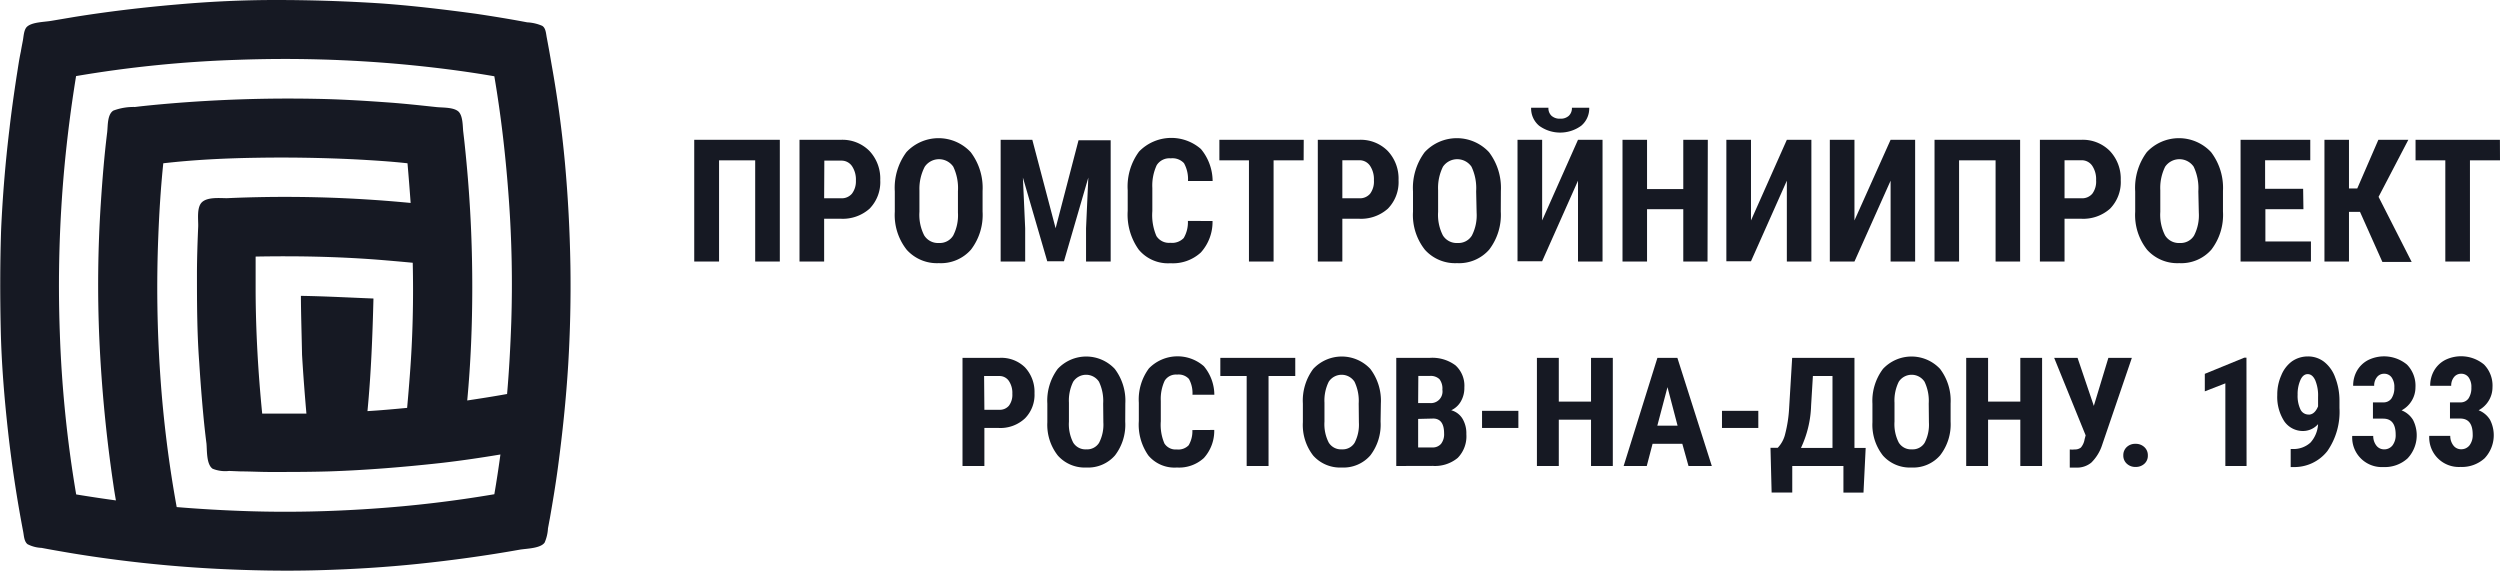
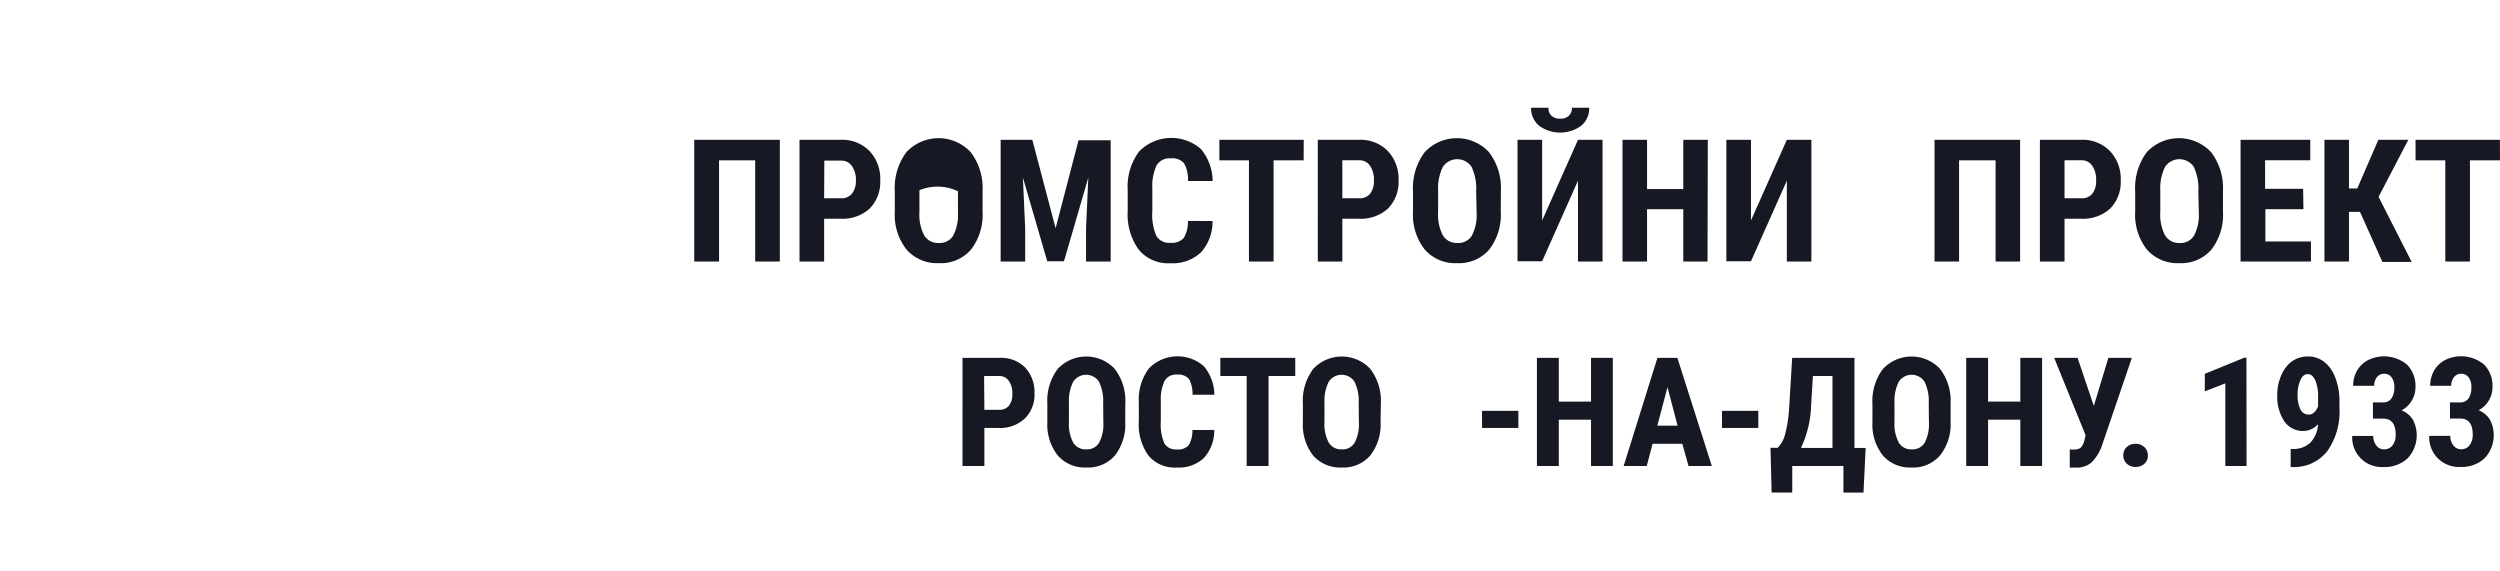
<svg xmlns="http://www.w3.org/2000/svg" viewBox="0 0 262.88 60">
  <defs>
    <style>.cls-1{fill:#161923;}</style>
  </defs>
  <title>logo</title>
  <g id="Layer_2" data-name="Layer 2">
    <g id="Layer_1-2" data-name="Layer 1">
-       <path class="cls-1" d="M2.83,2.82c-.33.33-.34,1-.43,1.47S2.26,5,2.19,5.43C2,6.29,1.89,7.16,1.75,8,1.47,9.85,1.21,11.67,1,13.5Q.36,18.78.12,24.09C0,27.63,0,31.18.08,34.72s.37,7.08.76,10.6.93,7.09,1.6,10.6c.08.42.09,1,.45,1.3a3.51,3.51,0,0,0,1.48.39c.93.18,1.87.34,2.8.5,1.71.29,3.43.54,5.14.76q5.2.67,10.45.94c3.58.18,7.17.25,10.76.15s7-.31,10.47-.67,7.13-.86,10.66-1.49c.68-.12,2.19-.12,2.62-.75a4.27,4.27,0,0,0,.35-1.49c.07-.35.13-.71.2-1.06.31-1.78.61-3.57.85-5.37.48-3.59.86-7.2,1.08-10.82q.31-5.18.23-10.38c-.06-3.63-.25-7.25-.58-10.86Q58.92,11.9,58,6.78q-.24-1.43-.51-2.85c-.08-.42-.1-1-.49-1.22a4.49,4.49,0,0,0-1.56-.36c-1.78-.34-3.58-.63-5.37-.9C46.74,1,43.34.59,39.94.35Q34.45,0,29,0c-3.42,0-6.85.16-10.26.46-3.65.31-7.29.74-10.91,1.32l-2.43.41C4.67,2.32,3.37,2.31,2.83,2.82ZM22.36,49.29a3.57,3.57,0,0,0,1.73.23l1.24.05c1,0,2,.06,3.07.06,2.05,0,4.1,0,6.15-.06,3.93-.13,7.85-.45,11.76-.88,2.11-.24,4.21-.55,6.31-.9-.19,1.4-.4,2.79-.64,4.18A127.79,127.79,0,0,1,39,53.5c-4.29.29-8.6.39-12.9.25-2.51-.08-5-.22-7.52-.43a124.62,124.62,0,0,1-1.73-13.9A134.59,134.59,0,0,1,16.64,25c.1-2.61.26-5.23.53-7.83,3.23-.37,6.52-.53,9.78-.58,3.49-.06,7,0,10.46.17,1.81.1,3.64.21,5.44.41q.18,2.08.33,4.17a137.27,137.27,0,0,0-19.33-.5c-.72,0-2-.14-2.6.41s-.38,1.88-.41,2.6c-.07,1.56-.12,3.13-.13,4.69,0,3.2,0,6.4.24,9.59q.18,2.87.45,5.73c.09.93.19,1.85.31,2.78C21.78,47.36,21.69,48.83,22.36,49.29Zm9.4-12c.12,2.07.28,4.13.46,6.2-1.55,0-3.1,0-4.65,0-.42-4.25-.67-8.51-.69-12.78,0-1.25,0-2.49,0-3.73,4.25-.08,8.5,0,12.74.32,1.26.1,2.52.21,3.78.33.09,3.91,0,7.86-.3,11.76q-.13,1.75-.29,3.5c-1.39.13-2.77.26-4.17.34.38-3.94.53-7.88.63-11.84-2.54-.1-5.08-.24-7.63-.28C31.65,33.12,31.72,35.18,31.76,37.25ZM48.24,11.76c-.5-.5-1.7-.43-2.34-.5l-1.79-.19c-1.16-.12-2.31-.23-3.47-.31-2.5-.18-5-.33-7.53-.37a149.57,149.57,0,0,0-15.43.51c-1.17.1-2.33.21-3.49.35a6,6,0,0,0-2.27.38c-.65.41-.57,1.61-.65,2.28-.3,2.43-.5,4.88-.66,7.33a130.67,130.67,0,0,0-.16,14.5,151.06,151.06,0,0,0,1.47,15.21c.08.56.17,1.11.27,1.67-1.39-.19-2.79-.4-4.18-.63A127.5,127.5,0,0,1,6.29,35a136.44,136.44,0,0,1,.48-17.4Q7.22,12.79,8,8A124.76,124.76,0,0,1,25,6.29a136.44,136.44,0,0,1,17.4.48c3.2.3,6.41.7,9.58,1.25.73,4.29,1.22,8.62,1.53,13a124,124,0,0,1,.25,12.9c-.09,2.51-.22,5-.44,7.51-1.39.25-2.79.47-4.19.68.37-3.95.53-7.92.53-11.89s-.15-7.64-.46-11.45q-.14-1.71-.32-3.42c-.05-.5-.11-1-.17-1.51S48.69,12.24,48.24,11.76Z" />
      <path class="cls-1" d="M82,27.5H79.41V16.86h-3.8V27.5H73V14.7h9Z" />
      <path class="cls-1" d="M86.66,23v4.5H84.07V14.7h4.36a4,4,0,0,1,3,1.18,4.24,4.24,0,0,1,1.13,3.06,4,4,0,0,1-1.12,3A4.24,4.24,0,0,1,88.38,23Zm0-2.15h1.78a1.41,1.41,0,0,0,1.14-.48A2.14,2.14,0,0,0,90,19a2.54,2.54,0,0,0-.41-1.53,1.33,1.33,0,0,0-1.11-.58h-1.8Z" />
-       <path class="cls-1" d="M103.32,22.25a6,6,0,0,1-1.22,4,4.21,4.21,0,0,1-3.38,1.42,4.26,4.26,0,0,1-3.38-1.41,5.88,5.88,0,0,1-1.25-4V20.13A6.29,6.29,0,0,1,95.31,16a4.62,4.62,0,0,1,6.76,0,6.2,6.2,0,0,1,1.25,4.08Zm-2.59-2.14a5.25,5.25,0,0,0-.49-2.58,1.82,1.82,0,0,0-3,0A5,5,0,0,0,96.68,20v2.28a4.75,4.75,0,0,0,.5,2.47,1.7,1.7,0,0,0,1.55.8,1.65,1.65,0,0,0,1.5-.78,4.66,4.66,0,0,0,.5-2.41Z" />
+       <path class="cls-1" d="M103.32,22.25a6,6,0,0,1-1.22,4,4.21,4.21,0,0,1-3.38,1.42,4.26,4.26,0,0,1-3.38-1.41,5.88,5.88,0,0,1-1.25-4V20.13A6.29,6.29,0,0,1,95.31,16a4.62,4.62,0,0,1,6.76,0,6.2,6.2,0,0,1,1.25,4.08Zm-2.59-2.14A5,5,0,0,0,96.68,20v2.28a4.75,4.75,0,0,0,.5,2.47,1.7,1.7,0,0,0,1.55.8,1.65,1.65,0,0,0,1.5-.78,4.66,4.66,0,0,0,.5-2.41Z" />
      <path class="cls-1" d="M108.55,14.7,111,24l2.41-9.25h3.38V27.5h-2.59V24l.24-5.33-2.56,8.8h-1.76l-2.56-8.8.24,5.33V27.5h-2.58V14.7Z" />
      <path class="cls-1" d="M127.5,23.24a4.79,4.79,0,0,1-1.23,3.31,4.35,4.35,0,0,1-3.2,1.13,4,4,0,0,1-3.33-1.43,6.32,6.32,0,0,1-1.16-4.07V20a6.17,6.17,0,0,1,1.2-4.07,4.73,4.73,0,0,1,6.5-.26,5.32,5.32,0,0,1,1.23,3.36h-2.59a3.46,3.46,0,0,0-.42-1.87,1.65,1.65,0,0,0-1.4-.51,1.57,1.57,0,0,0-1.47.72,5.08,5.08,0,0,0-.46,2.39V22.2a5.56,5.56,0,0,0,.43,2.62,1.56,1.56,0,0,0,1.46.71,1.69,1.69,0,0,0,1.41-.5,3.27,3.27,0,0,0,.44-1.8Z" />
      <path class="cls-1" d="M137.08,16.86h-3.16V27.5h-2.59V16.86h-3.11V14.7h8.87Z" />
      <path class="cls-1" d="M141.15,23v4.5h-2.58V14.7h4.36a4,4,0,0,1,3,1.18,4.24,4.24,0,0,1,1.13,3.06,4,4,0,0,1-1.12,3A4.24,4.24,0,0,1,142.87,23Zm0-2.15h1.78a1.41,1.41,0,0,0,1.14-.48,2.14,2.14,0,0,0,.4-1.41,2.54,2.54,0,0,0-.41-1.53,1.33,1.33,0,0,0-1.11-.58h-1.8Z" />
      <path class="cls-1" d="M157.81,22.25a6,6,0,0,1-1.22,4,4.21,4.21,0,0,1-3.38,1.42,4.26,4.26,0,0,1-3.38-1.41,5.88,5.88,0,0,1-1.25-4V20.13A6.29,6.29,0,0,1,149.81,16a4.62,4.62,0,0,1,6.76,0,6.2,6.2,0,0,1,1.25,4.08Zm-2.59-2.14a5.25,5.25,0,0,0-.49-2.58,1.82,1.82,0,0,0-3,0,5,5,0,0,0-.51,2.47v2.28a4.75,4.75,0,0,0,.5,2.47,1.7,1.7,0,0,0,1.55.8,1.65,1.65,0,0,0,1.5-.78,4.66,4.66,0,0,0,.5-2.41Z" />
      <path class="cls-1" d="M165.93,14.7h2.58V27.5h-2.58V19l-3.77,8.47h-2.59V14.7h2.59v8.48Zm1.18-3.37a2.37,2.37,0,0,1-.84,1.89,3.76,3.76,0,0,1-4.43,0,2.37,2.37,0,0,1-.84-1.89h1.82a1.09,1.09,0,0,0,.33.85,1.29,1.29,0,0,0,.91.3,1.26,1.26,0,0,0,.9-.3,1.1,1.1,0,0,0,.33-.85Z" />
      <path class="cls-1" d="M179.55,27.5H177V22h-3.81V27.5h-2.58V14.7h2.58v5.18H177V14.7h2.58Z" />
      <path class="cls-1" d="M187.89,14.7h2.58V27.5h-2.58V19l-3.77,8.47h-2.59V14.7h2.59v8.48Z" />
-       <path class="cls-1" d="M198.8,14.7h2.58V27.5H198.8V19L195,27.5h-2.59V14.7H195v8.48Z" />
      <path class="cls-1" d="M212.42,27.5h-2.58V16.86H206V27.5h-2.58V14.7h9Z" />
      <path class="cls-1" d="M217.09,23v4.5H214.5V14.7h4.36a4,4,0,0,1,3,1.18A4.24,4.24,0,0,1,223,18.94a4,4,0,0,1-1.12,3A4.24,4.24,0,0,1,218.81,23Zm0-2.15h1.78a1.41,1.41,0,0,0,1.14-.48,2.14,2.14,0,0,0,.4-1.41,2.54,2.54,0,0,0-.41-1.53,1.33,1.33,0,0,0-1.11-.58h-1.8Z" />
      <path class="cls-1" d="M233.75,22.25a6,6,0,0,1-1.22,4,4.21,4.21,0,0,1-3.38,1.42,4.26,4.26,0,0,1-3.38-1.41,5.88,5.88,0,0,1-1.25-4V20.13A6.29,6.29,0,0,1,225.74,16a4.62,4.62,0,0,1,6.76,0,6.2,6.2,0,0,1,1.25,4.08Zm-2.59-2.14a5.25,5.25,0,0,0-.49-2.58,1.82,1.82,0,0,0-3,0,5,5,0,0,0-.51,2.47v2.28a4.75,4.75,0,0,0,.5,2.47,1.7,1.7,0,0,0,1.55.8,1.65,1.65,0,0,0,1.5-.78,4.66,4.66,0,0,0,.5-2.41Z" />
      <path class="cls-1" d="M242.21,22h-4v3.39H243V27.5H235.6V14.7h7.33v2.15h-4.75v3h4Z" />
      <path class="cls-1" d="M248.16,22.28H247V27.5h-2.58V14.7H247v5.12h.87l2.22-5.12h3.15l-3.13,6,3.48,6.84h-3.08Z" />
      <path class="cls-1" d="M262.88,16.86h-3.16V27.5h-2.59V16.86H254V14.7h8.87Z" />
      <path class="cls-1" d="M103.51,45v4h-2.3V37.63h3.88a3.55,3.55,0,0,1,2.69,1,3.77,3.77,0,0,1,1,2.72,3.52,3.52,0,0,1-1,2.64A3.77,3.77,0,0,1,105,45Zm0-1.91h1.58a1.25,1.25,0,0,0,1-.43,1.9,1.9,0,0,0,.36-1.25,2.25,2.25,0,0,0-.37-1.36,1.18,1.18,0,0,0-1-.51h-1.6Z" />
      <path class="cls-1" d="M118.32,44.34a5.3,5.3,0,0,1-1.08,3.55,3.74,3.74,0,0,1-3,1.27,3.78,3.78,0,0,1-3-1.25,5.23,5.23,0,0,1-1.11-3.51V42.45a5.59,5.59,0,0,1,1.09-3.66,4.11,4.11,0,0,1,6,0,5.52,5.52,0,0,1,1.11,3.63ZM116,42.43a4.67,4.67,0,0,0-.44-2.29,1.62,1.62,0,0,0-2.71,0,4.44,4.44,0,0,0-.45,2.2v2a4.23,4.23,0,0,0,.45,2.2,1.51,1.51,0,0,0,1.38.71,1.47,1.47,0,0,0,1.34-.69,4.14,4.14,0,0,0,.45-2.14Z" />
      <path class="cls-1" d="M127.68,45.21a4.26,4.26,0,0,1-1.09,2.95,3.86,3.86,0,0,1-2.84,1,3.58,3.58,0,0,1-3-1.27,5.63,5.63,0,0,1-1-3.62V42.35a5.48,5.48,0,0,1,1.06-3.61,4.2,4.2,0,0,1,5.78-.23,4.72,4.72,0,0,1,1.1,3h-2.3a3.06,3.06,0,0,0-.37-1.66,1.46,1.46,0,0,0-1.25-.46,1.39,1.39,0,0,0-1.3.64,4.51,4.51,0,0,0-.41,2.12v2.15a5,5,0,0,0,.38,2.33,1.39,1.39,0,0,0,1.3.63,1.5,1.5,0,0,0,1.25-.44,2.9,2.9,0,0,0,.39-1.6Z" />
      <path class="cls-1" d="M136.2,39.54h-2.81V49h-2.3V39.54h-2.77V37.63h7.88Z" />
      <path class="cls-1" d="M145.17,44.34a5.3,5.3,0,0,1-1.08,3.55,3.74,3.74,0,0,1-3,1.27,3.78,3.78,0,0,1-3-1.25A5.23,5.23,0,0,1,137,44.39V42.45a5.59,5.59,0,0,1,1.09-3.66,4.11,4.11,0,0,1,6,0,5.52,5.52,0,0,1,1.11,3.63Zm-2.3-1.91a4.67,4.67,0,0,0-.44-2.29,1.62,1.62,0,0,0-2.71,0,4.44,4.44,0,0,0-.45,2.2v2a4.23,4.23,0,0,0,.45,2.2,1.51,1.51,0,0,0,1.38.71,1.47,1.47,0,0,0,1.34-.69,4.14,4.14,0,0,0,.45-2.14Z" />
-       <path class="cls-1" d="M146.82,49V37.63h3.52a4.06,4.06,0,0,1,2.71.79,2.89,2.89,0,0,1,.93,2.32,2.81,2.81,0,0,1-.38,1.49,2.26,2.26,0,0,1-1,.91,2,2,0,0,1,1.18.88,3,3,0,0,1,.41,1.63,3.24,3.24,0,0,1-.91,2.5,3.74,3.74,0,0,1-2.64.84Zm2.3-6.62h1.2a1.22,1.22,0,0,0,1.35-1.4,1.61,1.61,0,0,0-.31-1.11,1.33,1.33,0,0,0-1-.34h-1.22Zm0,1.67v3h1.47a1.15,1.15,0,0,0,.94-.38,1.64,1.64,0,0,0,.32-1.09q0-1.53-1.11-1.57Z" />
      <path class="cls-1" d="M159.66,45h-3.82V43.2h3.82Z" />
      <path class="cls-1" d="M169.59,49H167.3V44.13h-3.39V49h-2.3V37.63h2.3v4.6h3.39v-4.6h2.29Z" />
      <path class="cls-1" d="M176.9,46.67h-3.13L173.16,49h-2.43l3.55-11.37h2.1L180,49h-2.45Zm-2.63-1.91h2.13l-1.06-4.05Z" />
      <path class="cls-1" d="M184.89,45h-3.82V43.2h3.82Z" />
      <path class="cls-1" d="M195.95,51.8h-2.11V49h-5.38v2.79h-2.17l-.12-4.7h.76a3.15,3.15,0,0,0,.79-1.48,13.76,13.76,0,0,0,.41-2.68l.32-5.3H195v9.47h1.18Zm-6.56-4.7h3.3V39.54h-2.06l-.19,3.13A11.2,11.2,0,0,1,189.38,47.09Z" />
      <path class="cls-1" d="M205.11,44.34A5.3,5.3,0,0,1,204,47.89a3.74,3.74,0,0,1-3,1.27,3.78,3.78,0,0,1-3-1.25,5.23,5.23,0,0,1-1.11-3.51V42.45A5.59,5.59,0,0,1,198,38.79a4.11,4.11,0,0,1,6,0,5.52,5.52,0,0,1,1.11,3.63Zm-2.3-1.91a4.67,4.67,0,0,0-.44-2.29,1.62,1.62,0,0,0-2.71,0,4.44,4.44,0,0,0-.45,2.2v2a4.23,4.23,0,0,0,.45,2.2,1.51,1.51,0,0,0,1.38.71,1.47,1.47,0,0,0,1.34-.69,4.14,4.14,0,0,0,.45-2.14Z" />
      <path class="cls-1" d="M214.73,49h-2.29V44.13h-3.39V49h-2.3V37.63h2.3v4.6h3.39v-4.6h2.29Z" />
      <path class="cls-1" d="M220.17,42.68l1.53-5.05h2.47l-3.12,9.14a4.61,4.61,0,0,1-1.14,1.87,2.34,2.34,0,0,1-1.47.53h-.25l-.55,0,0-1.91a2.19,2.19,0,0,0,.51,0,1,1,0,0,0,.66-.2,1.78,1.78,0,0,0,.39-.87l.11-.41L216,37.63h2.46Z" />
      <path class="cls-1" d="M223.27,47.88a1.16,1.16,0,0,1,.36-.87,1.28,1.28,0,0,1,.93-.34,1.3,1.3,0,0,1,.92.34,1.14,1.14,0,0,1,.37.88,1.12,1.12,0,0,1-.37.88,1.32,1.32,0,0,1-.92.33,1.3,1.3,0,0,1-.92-.34A1.14,1.14,0,0,1,223.27,47.88Z" />
      <path class="cls-1" d="M236.23,49H234V40.31l-2.16.84V39.31l4.15-1.7h.23Z" />
      <path class="cls-1" d="M243.75,44.6a2.12,2.12,0,0,1-1.54.72,2.38,2.38,0,0,1-2-1,4.7,4.7,0,0,1-.75-2.79,4.94,4.94,0,0,1,.42-2.06A3.4,3.4,0,0,1,241,38a2.91,2.91,0,0,1,1.68-.52,2.75,2.75,0,0,1,1.71.57,3.65,3.65,0,0,1,1.16,1.64A6.66,6.66,0,0,1,246,42.1v.8a7.22,7.22,0,0,1-1.28,4.54,4.41,4.41,0,0,1-3.62,1.67h-.23V47.21H241a2.64,2.64,0,0,0,1.95-.67A3.15,3.15,0,0,0,243.75,44.6Zm-1-1q.64,0,1-.87v-1a4.13,4.13,0,0,0-.3-1.75q-.3-.64-.79-.64t-.77.63a3.62,3.62,0,0,0-.29,1.54,3.3,3.3,0,0,0,.3,1.55A.93.93,0,0,0,242.77,43.59Z" />
      <path class="cls-1" d="M249.52,42.31h1.07a1,1,0,0,0,.89-.43,2,2,0,0,0,.29-1.14,1.7,1.7,0,0,0-.29-1.06.94.94,0,0,0-.79-.38.93.93,0,0,0-.75.36,1.39,1.39,0,0,0-.29.91h-2.21a3.13,3.13,0,0,1,.41-1.6A2.88,2.88,0,0,1,249,37.87a3.78,3.78,0,0,1,4.1.47,3.16,3.16,0,0,1,.89,2.38,2.7,2.7,0,0,1-.4,1.43,2.74,2.74,0,0,1-1.06,1,2.44,2.44,0,0,1,1.2,1,3.54,3.54,0,0,1-.57,4.05,3.54,3.54,0,0,1-2.54.91,3.11,3.11,0,0,1-3.28-3.27h2.21a1.62,1.62,0,0,0,.32,1,1,1,0,0,0,.81.41,1.09,1.09,0,0,0,.9-.42,1.77,1.77,0,0,0,.33-1.12q0-1.68-1.3-1.69h-1.09Z" />
      <path class="cls-1" d="M257.62,42.31h1.07a1,1,0,0,0,.89-.43,2,2,0,0,0,.29-1.14,1.7,1.7,0,0,0-.29-1.06.94.94,0,0,0-.79-.38.93.93,0,0,0-.75.36,1.39,1.39,0,0,0-.29.91h-2.21a3.13,3.13,0,0,1,.41-1.6,2.88,2.88,0,0,1,1.15-1.11,3.78,3.78,0,0,1,4.1.47,3.16,3.16,0,0,1,.89,2.38,2.7,2.7,0,0,1-.4,1.43,2.74,2.74,0,0,1-1.06,1,2.44,2.44,0,0,1,1.2,1,3.54,3.54,0,0,1-.57,4.05,3.54,3.54,0,0,1-2.54.91,3.11,3.11,0,0,1-3.28-3.27h2.21a1.62,1.62,0,0,0,.32,1,1,1,0,0,0,.81.41,1.09,1.09,0,0,0,.9-.42,1.77,1.77,0,0,0,.33-1.12q0-1.68-1.3-1.69h-1.09Z" />
    </g>
  </g>
</svg>